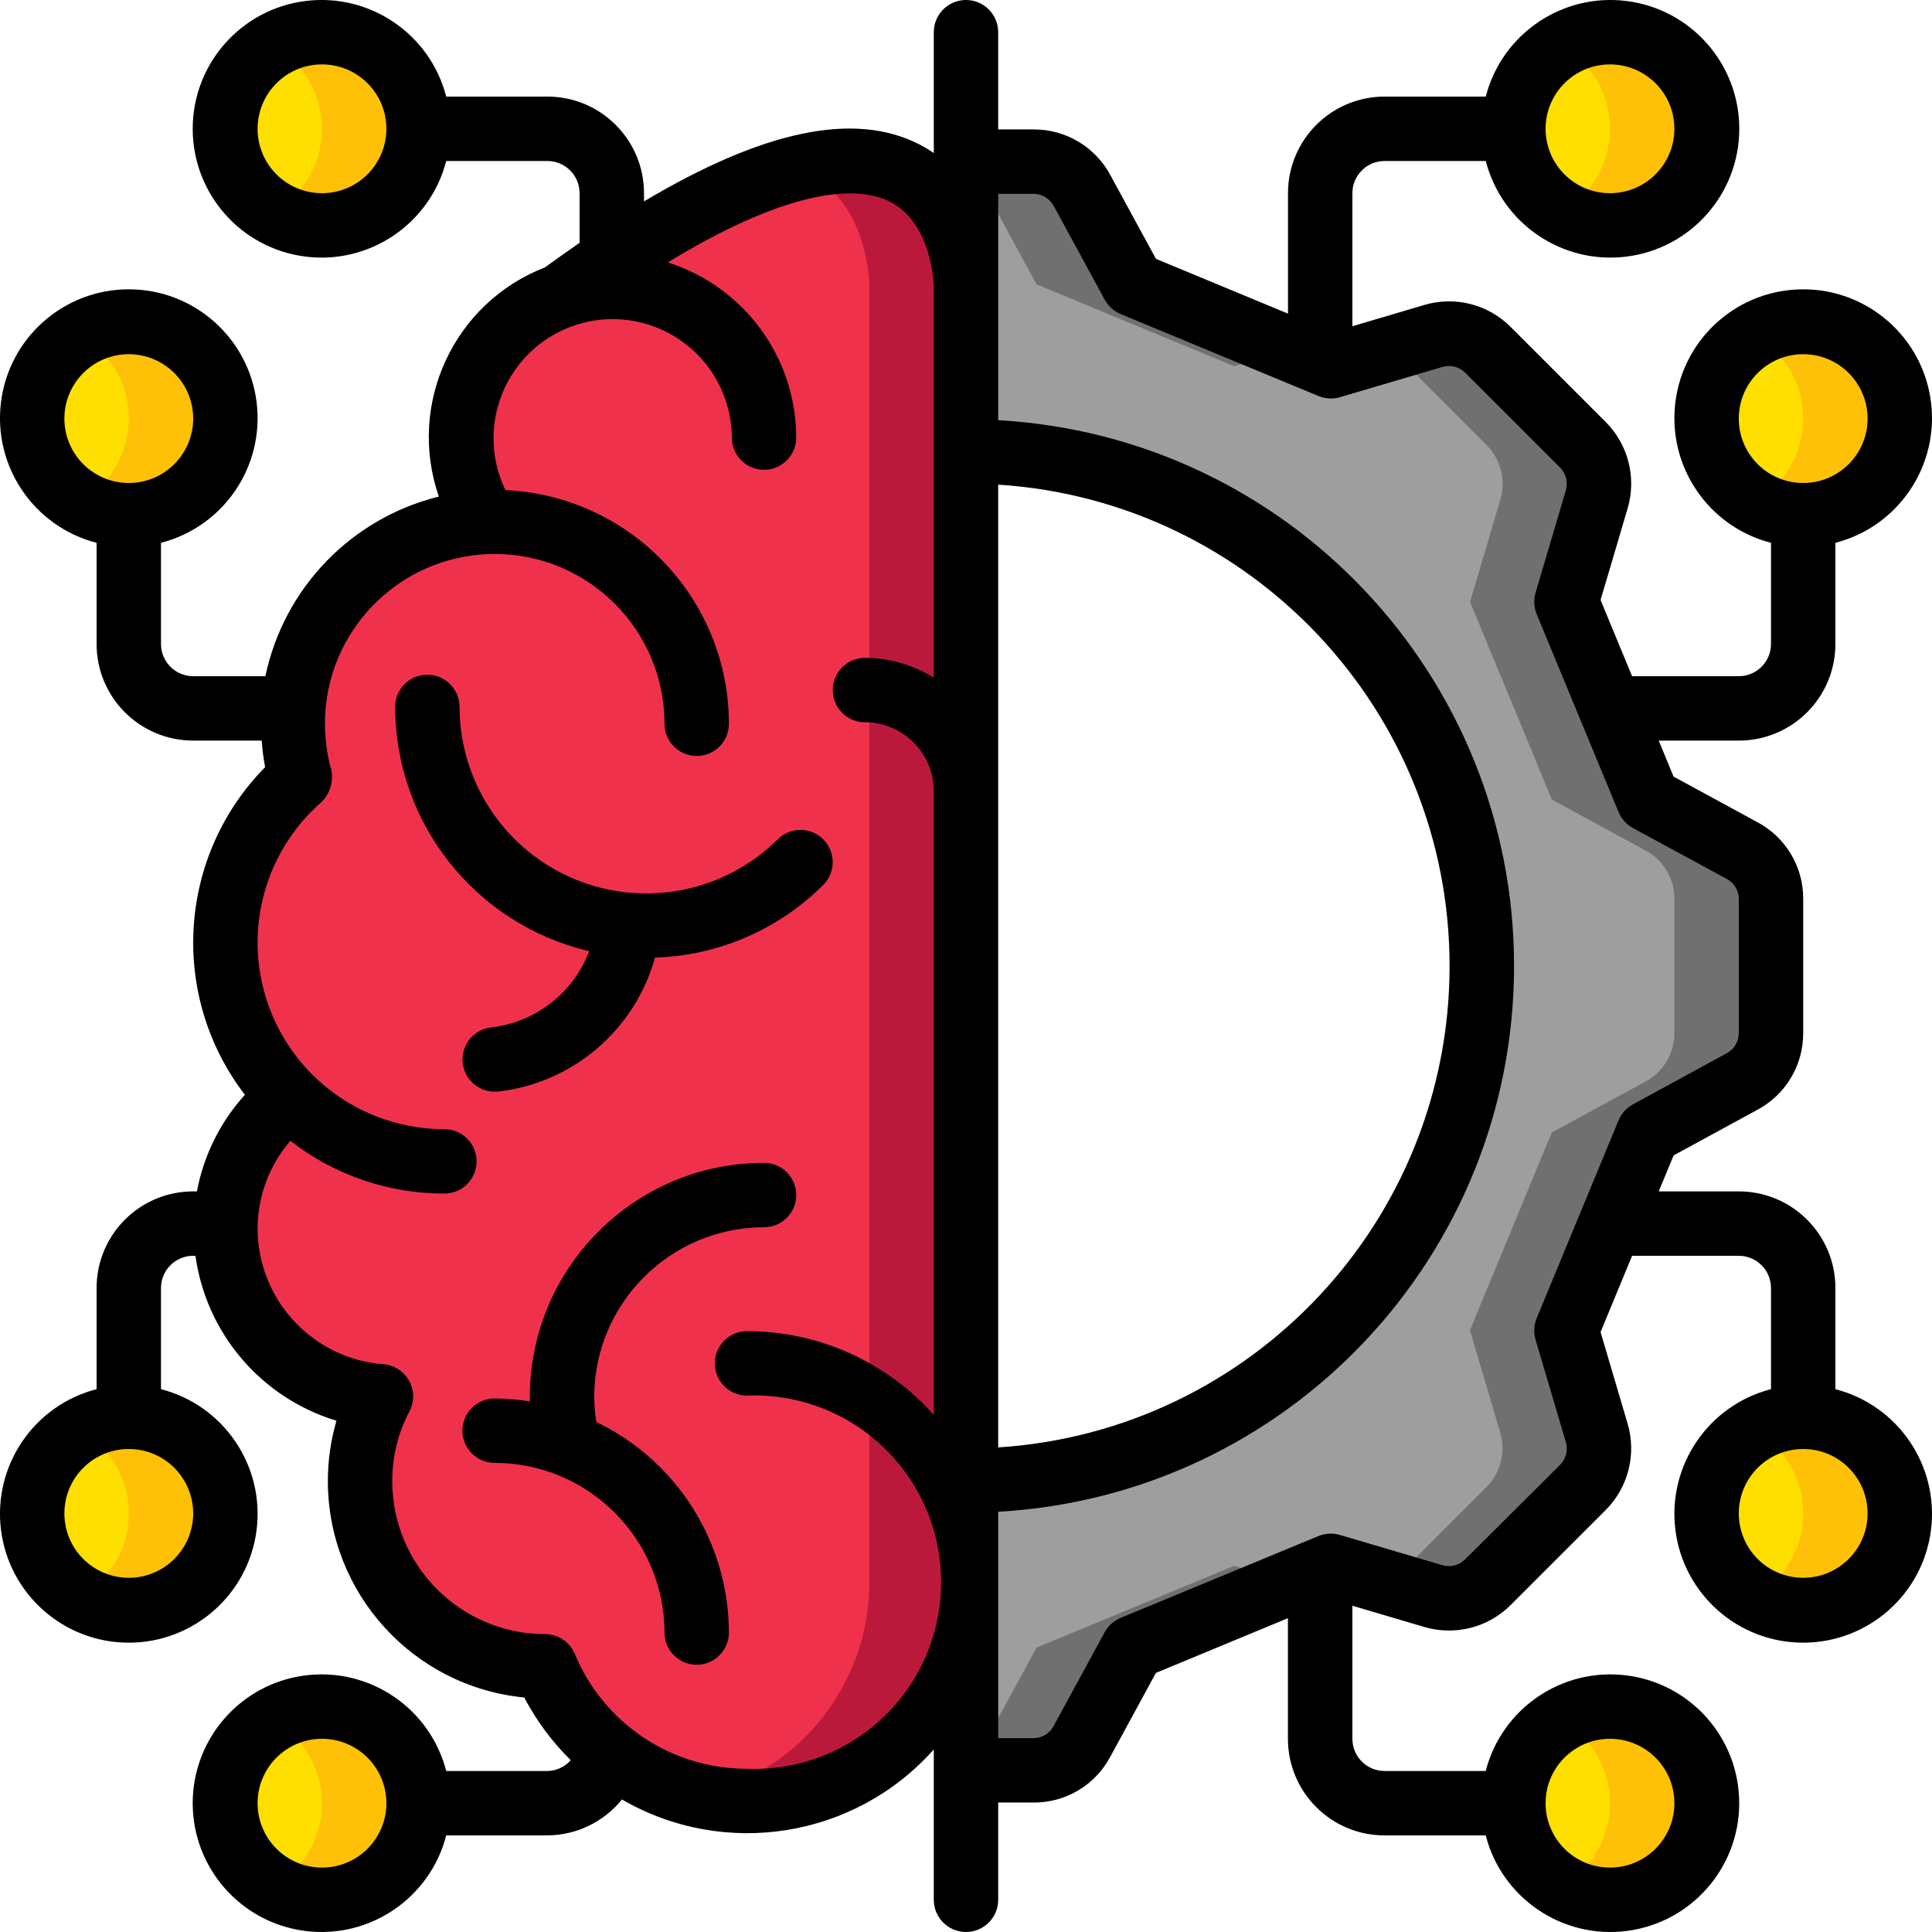
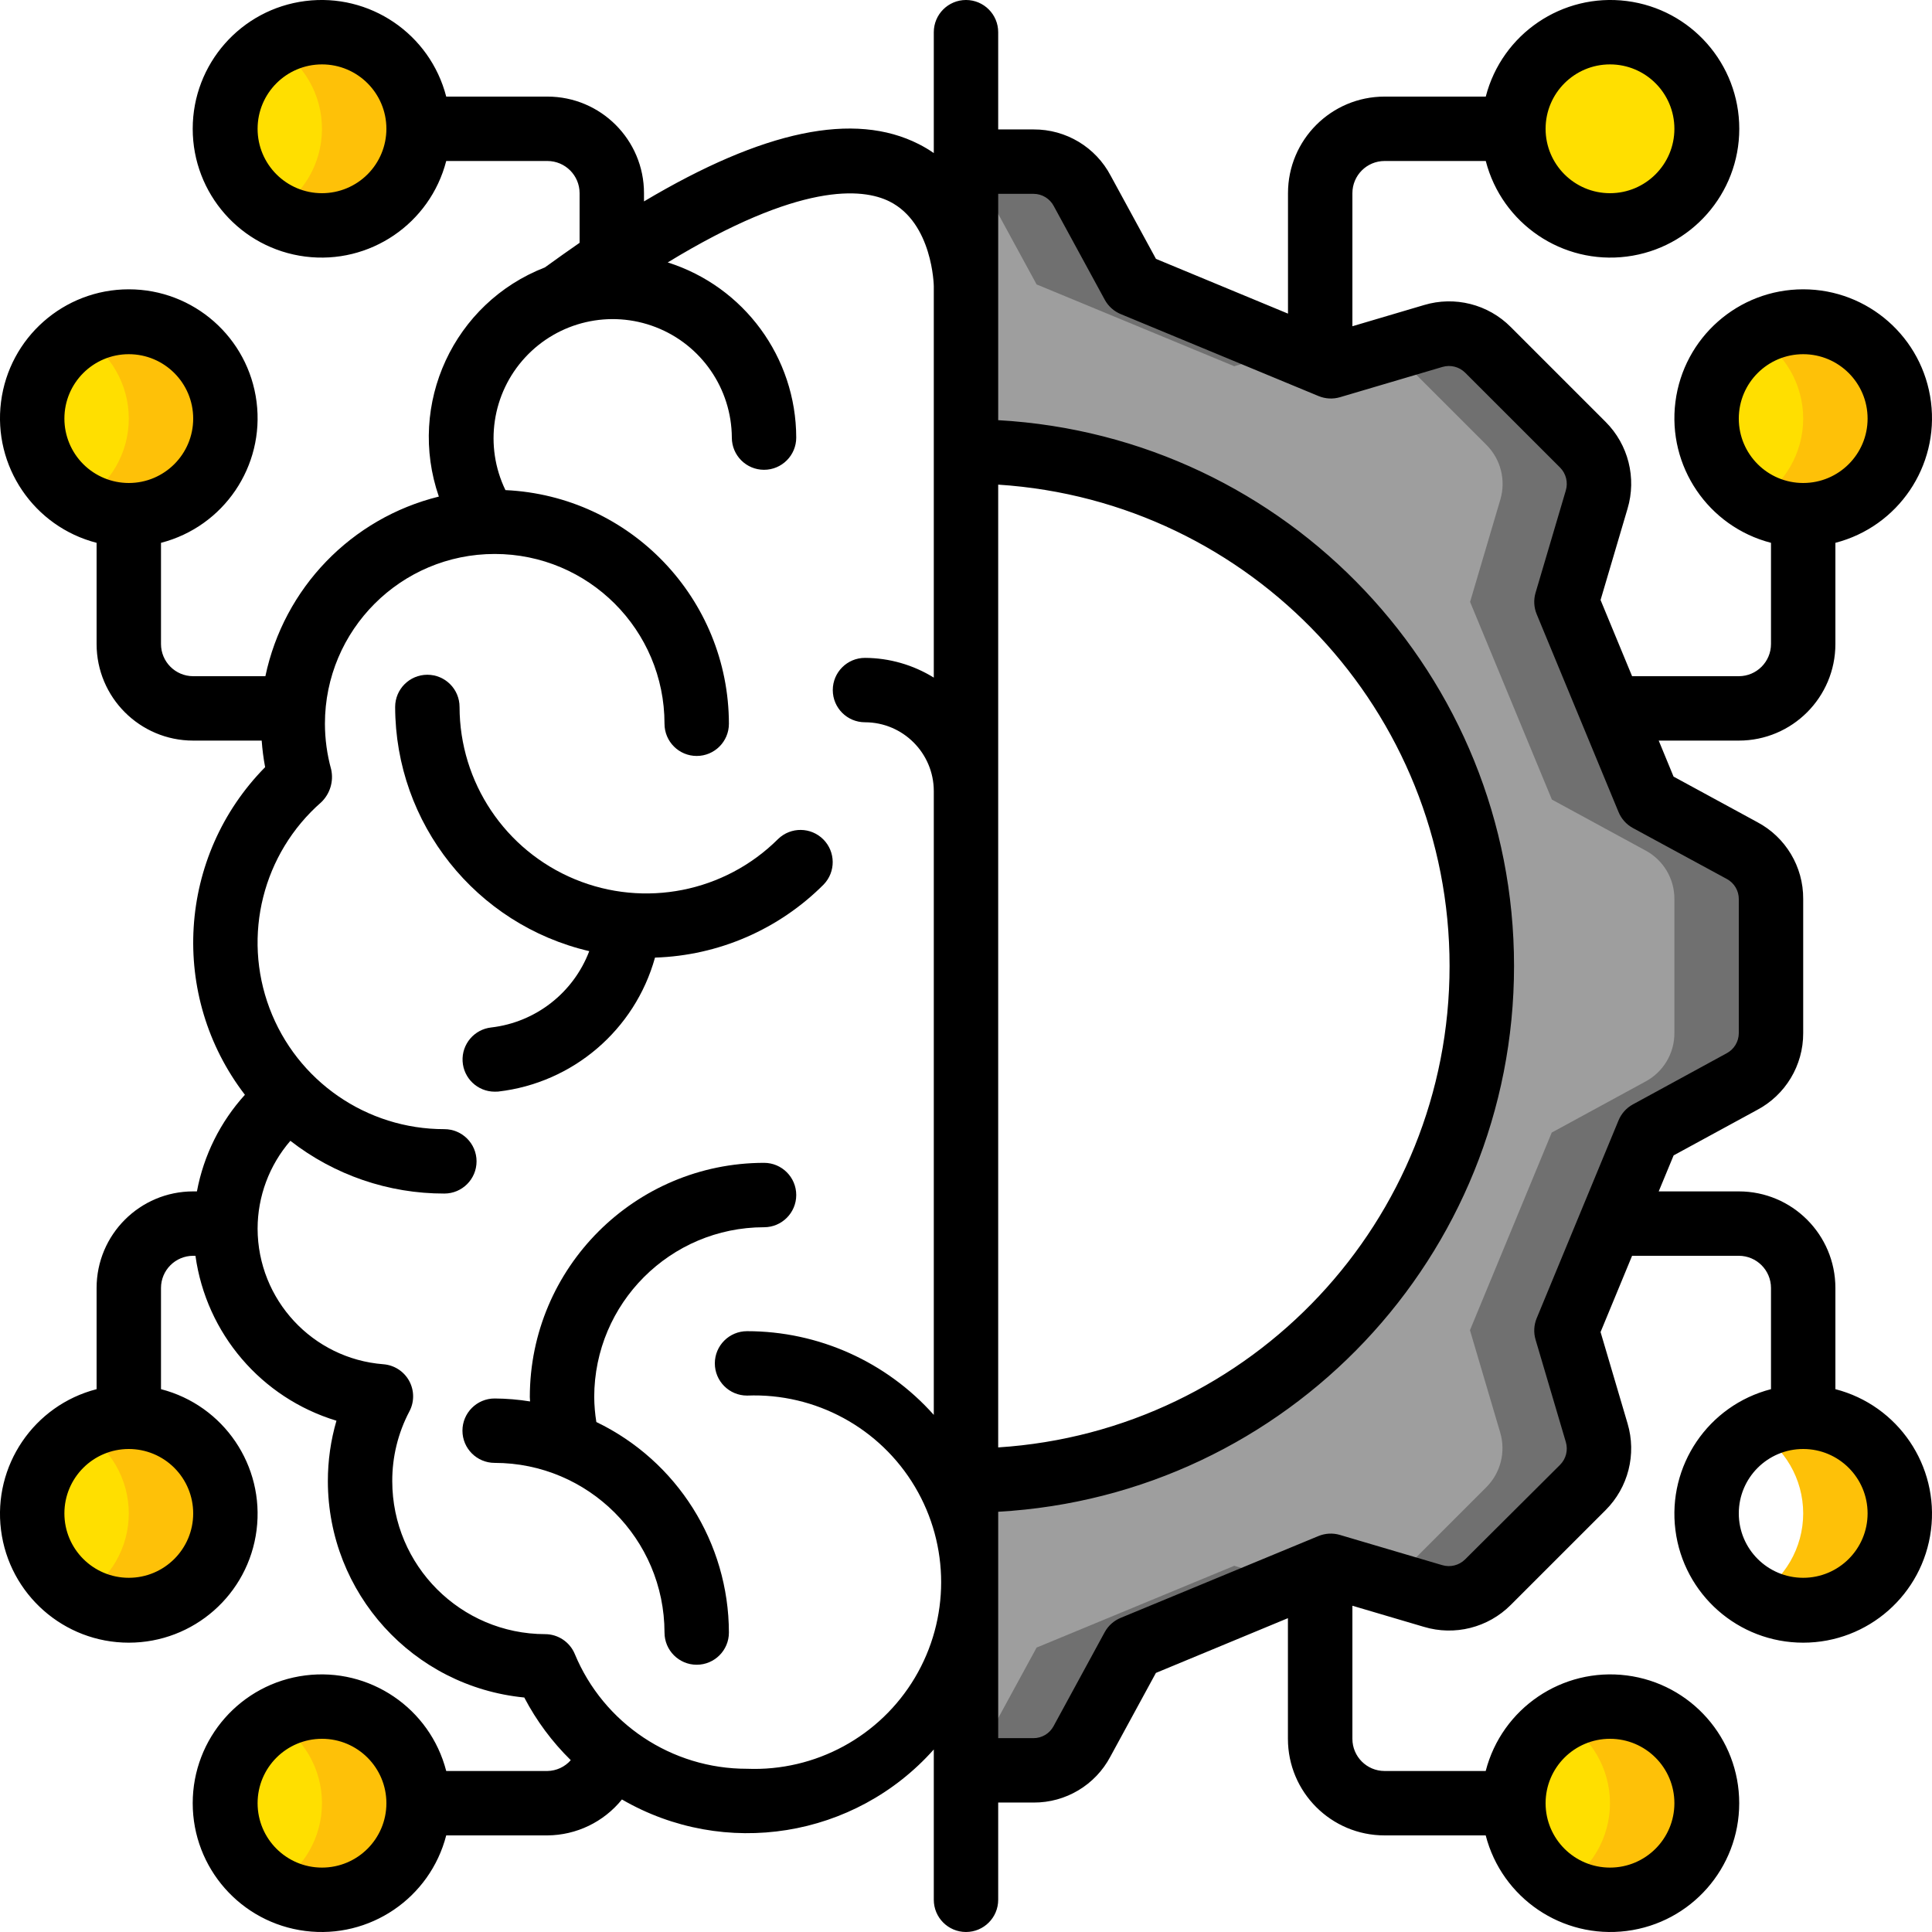
<svg xmlns="http://www.w3.org/2000/svg" width="256" height="256" viewBox="0 0 256 256" fill="none">
  <g clip-path="url(#clip0_699_1937)">
-     <path fill-rule="evenodd" clip-rule="evenodd" d="M74.384 39.116C68.635 41.178 64.139 45.748 62.17 51.529C60.202 57.311 60.975 63.675 64.272 68.817L64.14 69.209C49.94 69.96 38.806 81.682 38.787 95.901C38.792 98.328 39.122 100.743 39.769 103.082C33.737 108.36 30.158 115.897 29.879 123.907C29.6 131.917 32.647 139.685 38.297 145.369C31.111 151.067 28.153 160.588 30.845 169.354C33.537 178.121 41.328 184.341 50.474 185.024C48.642 188.487 47.692 192.348 47.709 196.266C47.704 202.774 50.288 209.017 54.889 213.619C59.491 218.221 65.734 220.804 72.242 220.8C77.591 233.514 91.151 240.705 104.677 238C118.202 235.294 127.953 223.44 127.999 209.647V37.913C127.999 37.913 127.999 -0.18 74.384 39.116Z" fill="#EF314C" />
-     <path fill-rule="evenodd" clip-rule="evenodd" d="M105.62 22.297C115.199 25.834 115.199 37.913 115.199 37.913V209.646C115.192 223.138 105.877 234.842 92.731 237.875C101.315 239.898 110.353 237.86 117.238 232.349C124.124 226.837 128.092 218.465 127.999 209.646V37.913C127.999 37.913 127.999 16.639 105.62 22.297Z" fill="#BB193B" />
    <path fill-rule="evenodd" clip-rule="evenodd" d="M127.998 196.266C165.701 196.266 196.265 165.702 196.265 127.999C196.265 90.297 165.701 59.733 127.998 59.733L128.083 21.418H136.958C139.646 21.409 142.119 22.886 143.384 25.258L150.142 37.67L176.331 48.507L189.882 44.501C192.454 43.736 195.238 44.442 197.135 46.34L209.696 58.901C211.594 60.798 212.3 63.582 211.535 66.154L207.529 79.705L218.366 105.894L230.825 112.686C233.196 113.951 234.674 116.424 234.665 119.112V136.887C234.674 139.575 233.196 142.048 230.825 143.312L218.413 150.071L207.576 176.26L211.582 189.811C212.347 192.383 211.641 195.167 209.743 197.064L197.182 209.625C195.285 211.523 192.501 212.229 189.929 211.464L176.378 207.457L150.189 218.295L143.431 230.707C142.166 233.078 139.693 234.556 137.005 234.547H128.083L127.998 196.266Z" fill="#9E9E9E" />
    <path fill-rule="evenodd" clip-rule="evenodd" d="M163.545 207.475L137.356 218.312L130.597 230.724C130.011 231.829 129.142 232.759 128.08 233.42V234.581L136.959 234.581C139.647 234.59 142.12 233.112 143.385 230.741L150.143 218.329L170.998 209.698L163.545 207.475Z" fill="#707070" />
    <path fill-rule="evenodd" clip-rule="evenodd" d="M130.597 25.276L137.355 37.687L163.544 48.525L171.011 46.319L150.155 37.687L143.397 25.276C142.132 22.904 139.659 21.426 136.971 21.436L128.084 21.436V22.596C129.142 23.253 130.009 24.177 130.597 25.276Z" fill="#707070" />
    <path fill-rule="evenodd" clip-rule="evenodd" d="M230.826 112.687L218.414 105.929L207.577 79.74L211.583 66.189C212.348 63.617 211.642 60.833 209.744 58.936L197.183 46.375C195.287 44.477 192.502 43.771 189.93 44.536L184.208 46.243C184.268 46.302 184.345 46.332 184.4 46.392L196.962 58.953C198.86 60.85 199.566 63.634 198.8 66.206L194.794 79.757L205.631 105.946L218.026 112.687C220.398 113.952 221.876 116.425 221.866 119.113V136.888C221.876 139.576 220.398 142.049 218.026 143.314L205.614 150.072L194.777 176.261L198.783 189.812C199.548 192.384 198.842 195.168 196.944 197.065L184.383 209.626C184.328 209.686 184.251 209.716 184.191 209.775L189.913 211.482C192.485 212.247 195.269 211.541 197.166 209.643L209.727 197.082C211.625 195.185 212.331 192.401 211.566 189.829L207.56 176.278L218.397 150.089L230.826 143.314C233.198 142.049 234.676 139.576 234.666 136.888V119.113C234.676 116.425 233.198 113.952 230.826 112.687Z" fill="#707070" />
    <path d="M42.665 29.866C49.734 29.866 55.465 24.135 55.465 17.066C55.465 9.996 49.734 4.266 42.665 4.266C35.596 4.266 29.865 9.996 29.865 17.066C29.865 24.135 35.596 29.866 42.665 29.866Z" fill="#FFDF00" />
    <path fill-rule="evenodd" clip-rule="evenodd" d="M42.666 4.266C40.412 4.277 38.203 4.89 36.266 6.041C40.222 8.301 42.664 12.509 42.664 17.066C42.664 21.623 40.222 25.83 36.266 28.091C38.203 29.241 40.412 29.854 42.666 29.866C49.735 29.866 55.466 24.135 55.466 17.066C55.466 9.996 49.735 4.266 42.666 4.266Z" fill="#FEC108" />
    <path d="M17.066 68.266C24.135 68.266 29.866 62.535 29.866 55.466C29.866 48.397 24.135 42.666 17.066 42.666C9.996 42.666 4.266 48.397 4.266 55.466C4.266 62.535 9.996 68.266 17.066 68.266Z" fill="#FFDF00" />
-     <path fill-rule="evenodd" clip-rule="evenodd" d="M17.066 42.666C14.813 42.678 12.603 43.29 10.666 44.441C14.623 46.702 17.065 50.909 17.065 55.466C17.065 60.023 14.623 64.231 10.666 66.491C12.603 67.642 14.813 68.254 17.066 68.266C24.135 68.266 29.866 62.535 29.866 55.466C29.866 48.397 24.135 42.666 17.066 42.666Z" fill="#FEC108" />
+     <path fill-rule="evenodd" clip-rule="evenodd" d="M17.066 42.666C14.813 42.678 12.603 43.29 10.666 44.441C14.623 46.702 17.065 50.909 17.065 55.466C17.065 60.023 14.623 64.231 10.666 66.491C24.135 68.266 29.866 62.535 29.866 55.466C29.866 48.397 24.135 42.666 17.066 42.666Z" fill="#FEC108" />
    <path d="M17.066 213.332C24.135 213.332 29.866 207.602 29.866 200.532C29.866 193.463 24.135 187.732 17.066 187.732C9.996 187.732 4.266 193.463 4.266 200.532C4.266 207.602 9.996 213.332 17.066 213.332Z" fill="#FFDF00" />
    <path fill-rule="evenodd" clip-rule="evenodd" d="M17.066 187.732C14.813 187.744 12.603 188.357 10.666 189.507C14.623 191.768 17.065 195.975 17.065 200.532C17.065 205.089 14.623 209.297 10.666 211.557C12.603 212.708 14.813 213.321 17.066 213.332C24.135 213.332 29.866 207.602 29.866 200.532C29.866 193.463 24.135 187.732 17.066 187.732Z" fill="#FEC108" />
    <path d="M42.665 251.733C49.734 251.733 55.465 246.002 55.465 238.933C55.465 231.864 49.734 226.133 42.665 226.133C35.596 226.133 29.865 231.864 29.865 238.933C29.865 246.002 35.596 251.733 42.665 251.733Z" fill="#FFDF00" />
    <path fill-rule="evenodd" clip-rule="evenodd" d="M42.666 226.133C40.412 226.145 38.203 226.757 36.266 227.908C40.222 230.168 42.664 234.376 42.664 238.933C42.664 243.49 40.222 247.697 36.266 249.958C38.203 251.108 40.412 251.721 42.666 251.733C49.735 251.733 55.466 246.002 55.466 238.933C55.466 231.864 49.735 226.133 42.666 226.133Z" fill="#FEC108" />
    <path d="M213.333 29.866C220.402 29.866 226.133 24.135 226.133 17.066C226.133 9.996 220.402 4.266 213.333 4.266C206.264 4.266 200.533 9.996 200.533 17.066C200.533 24.135 206.264 29.866 213.333 29.866Z" fill="#FFDF00" />
-     <path fill-rule="evenodd" clip-rule="evenodd" d="M213.332 4.266C211.078 4.277 208.869 4.89 206.932 6.041C210.888 8.301 213.33 12.509 213.33 17.066C213.33 21.623 210.888 25.83 206.932 28.091C208.869 29.241 211.078 29.854 213.332 29.866C220.401 29.866 226.132 24.135 226.132 17.066C226.132 9.996 220.401 4.266 213.332 4.266Z" fill="#FEC108" />
    <path d="M238.933 68.266C246.002 68.266 251.733 62.535 251.733 55.466C251.733 48.397 246.002 42.666 238.933 42.666C231.864 42.666 226.133 48.397 226.133 55.466C226.133 62.535 231.864 68.266 238.933 68.266Z" fill="#FFDF00" />
    <path fill-rule="evenodd" clip-rule="evenodd" d="M238.933 42.666C236.68 42.678 234.471 43.29 232.533 44.441C236.49 46.702 238.932 50.909 238.932 55.466C238.932 60.023 236.49 64.231 232.533 66.491C234.471 67.642 236.68 68.254 238.933 68.266C246.002 68.266 251.733 62.535 251.733 55.466C251.733 48.397 246.002 42.666 238.933 42.666Z" fill="#FEC108" />
-     <path d="M238.933 213.332C246.002 213.332 251.733 207.602 251.733 200.532C251.733 193.463 246.002 187.732 238.933 187.732C231.864 187.732 226.133 193.463 226.133 200.532C226.133 207.602 231.864 213.332 238.933 213.332Z" fill="#FFDF00" />
    <path fill-rule="evenodd" clip-rule="evenodd" d="M238.933 187.732C236.68 187.744 234.471 188.357 232.533 189.507C236.49 191.768 238.932 195.975 238.932 200.532C238.932 205.089 236.49 209.297 232.533 211.557C234.471 212.708 236.68 213.321 238.933 213.332C246.002 213.332 251.733 207.602 251.733 200.532C251.733 193.463 246.002 187.732 238.933 187.732Z" fill="#FEC108" />
    <path d="M213.333 251.733C220.402 251.733 226.133 246.002 226.133 238.933C226.133 231.864 220.402 226.133 213.333 226.133C206.264 226.133 200.533 231.864 200.533 238.933C200.533 246.002 206.264 251.733 213.333 251.733Z" fill="#FFDF00" />
    <path fill-rule="evenodd" clip-rule="evenodd" d="M213.332 226.133C211.078 226.145 208.869 226.757 206.932 227.908C210.888 230.168 213.33 234.376 213.33 238.933C213.33 243.49 210.888 247.697 206.932 249.958C208.869 251.108 211.078 251.721 213.332 251.733C220.401 251.733 226.132 246.002 226.132 238.933C226.132 231.864 220.401 226.133 213.332 226.133Z" fill="#FEC108" />
    <path fill-rule="evenodd" clip-rule="evenodd" d="M66 144.64C75.898 143.506 84.121 136.485 86.791 126.887C95.203 126.625 103.198 123.161 109.14 117.201C110.757 115.527 110.734 112.866 109.088 111.22C107.442 109.574 104.781 109.551 103.107 111.168C96.027 118.223 85.399 120.327 76.166 116.5C66.933 112.674 60.907 103.67 60.893 93.675C60.893 91.319 58.983 89.408 56.626 89.408C54.27 89.408 52.359 91.319 52.359 93.675C52.391 109.12 63.039 122.517 78.079 126.033C75.975 131.563 70.968 135.462 65.091 136.145C62.841 136.393 61.176 138.355 61.297 140.615C61.419 142.875 63.284 144.648 65.548 144.653C65.698 144.657 65.85 144.652 66 144.64Z" fill="black" />
    <path fill-rule="evenodd" clip-rule="evenodd" d="M79.018 188.424C78.842 187.329 78.748 186.223 78.737 185.114C78.751 172.692 88.818 162.627 101.239 162.615C103.595 162.615 105.506 160.705 105.506 158.349C105.506 155.992 103.595 154.082 101.239 154.082C84.107 154.098 70.222 167.981 70.203 185.114C70.203 185.31 70.233 185.502 70.237 185.698C68.685 185.448 67.116 185.317 65.544 185.306C63.188 185.306 61.277 187.216 61.277 189.572C61.277 191.929 63.188 193.839 65.544 193.839C77.96 193.848 88.027 203.904 88.051 216.32C88.051 218.676 89.961 220.587 92.317 220.587C94.674 220.587 96.584 218.676 96.584 216.32C96.559 204.423 89.736 193.588 79.018 188.424Z" fill="black" />
    <path d="M243.199 85.333V71.927C251.521 69.778 256.946 61.777 255.863 53.252C254.78 44.726 247.527 38.335 238.933 38.335C230.338 38.335 223.085 44.726 222.002 53.252C220.919 61.777 226.345 69.778 234.666 71.927V85.333C234.666 87.689 232.756 89.599 230.399 89.599H216.26L212.083 79.504L215.654 67.413C216.88 63.33 215.762 58.904 212.744 55.893L200.183 43.332C197.183 40.313 192.763 39.194 188.688 40.422L179.199 43.229V25.599C179.199 23.243 181.11 21.333 183.466 21.333H196.872C199.02 29.654 207.021 35.08 215.547 33.997C224.073 32.914 230.463 25.66 230.463 17.066C230.463 8.472 224.073 1.218 215.547 0.135C207.021 -0.948 199.02 4.478 196.872 12.799H183.466C176.397 12.799 170.666 18.53 170.666 25.599V41.557L153.173 34.303L147.178 23.295C145.188 19.498 141.246 17.129 136.959 17.151H132.266V4.266C132.266 1.91 130.356 -0.001 127.999 -0.001C125.643 -0.001 123.733 1.91 123.733 4.266V20.283C123.104 19.845 122.445 19.452 121.761 19.105C113.19 14.749 101.188 17.254 85.333 26.687V25.599C85.333 18.53 79.602 12.799 72.533 12.799H59.127C56.978 4.478 48.977 -0.948 40.452 0.135C31.926 1.218 25.535 8.472 25.535 17.066C25.535 25.66 31.926 32.914 40.452 33.997C48.977 35.08 56.978 29.654 59.127 21.333H72.533C74.889 21.333 76.799 23.243 76.799 25.599V32.174C75.293 33.211 73.766 34.308 72.2 35.434C60.114 40.132 53.908 53.547 58.15 65.8C46.555 68.663 37.623 77.912 35.165 89.599H25.599C23.243 89.599 21.333 87.689 21.333 85.333V71.927C29.654 69.778 35.08 61.777 33.997 53.252C32.914 44.726 25.66 38.335 17.066 38.335C8.472 38.335 1.218 44.726 0.135 53.252C-0.948 61.777 4.478 69.778 12.799 71.927V85.333C12.799 92.402 18.53 98.133 25.599 98.133H34.675C34.759 99.314 34.912 100.489 35.131 101.653C23.526 113.426 22.383 131.955 32.452 145.066C29.188 148.661 26.987 153.093 26.094 157.866H25.599C18.53 157.866 12.799 163.597 12.799 170.666V184.072C4.478 186.22 -0.948 194.221 0.135 202.747C1.218 211.273 8.472 217.663 17.066 217.663C25.66 217.663 32.914 211.273 33.997 202.747C35.08 194.221 29.654 186.22 21.333 184.072V170.666C21.333 168.31 23.243 166.399 25.599 166.399H25.898C27.331 176.704 34.625 185.235 44.582 188.253C43.823 190.856 43.44 193.554 43.443 196.266C43.46 211.09 54.715 223.486 69.469 224.929C71.076 228.002 73.155 230.804 75.63 233.232C74.847 234.126 73.721 234.647 72.533 234.666H59.127C56.978 226.345 48.977 220.919 40.452 222.002C31.926 223.085 25.535 230.338 25.535 238.933C25.535 247.527 31.926 254.78 40.452 255.863C48.977 256.946 56.978 251.521 59.127 243.199H72.533C76.373 243.174 79.999 241.426 82.41 238.438C96.009 246.327 113.282 243.557 123.733 231.812V251.733C123.733 254.089 125.643 255.999 127.999 255.999C130.356 255.999 132.266 254.089 132.266 251.733V238.847H136.959C141.217 238.87 145.135 236.526 147.127 232.763L153.164 221.67L170.657 214.416V230.399C170.657 237.469 176.388 243.199 183.457 243.199H196.863C199.012 251.521 207.013 256.946 215.539 255.863C224.064 254.78 230.455 247.527 230.455 238.933C230.455 230.338 224.064 223.085 215.539 222.002C207.013 220.919 199.012 226.345 196.863 234.666H183.466C181.11 234.666 179.199 232.756 179.199 230.399V212.769L188.667 215.564C192.749 216.794 197.177 215.678 200.187 212.659L212.744 200.106C215.756 197.102 216.875 192.687 215.658 188.612L212.083 176.503L216.26 166.399H230.399C232.756 166.399 234.666 168.31 234.666 170.666V184.072C226.345 186.22 220.919 194.221 222.002 202.747C223.085 211.273 230.338 217.663 238.933 217.663C247.527 217.663 254.78 211.273 255.863 202.747C256.946 194.221 251.521 186.22 243.199 184.072V170.666C243.199 163.597 237.469 157.866 230.399 157.866H219.788L221.764 153.096L232.784 147.097C236.579 145.109 238.95 141.171 238.933 136.887V119.112C238.957 114.852 236.613 110.931 232.848 108.936L221.755 102.903L219.788 98.133H230.399C237.469 98.133 243.199 92.402 243.199 85.333ZM230.399 55.466C230.399 50.753 234.22 46.933 238.933 46.933C243.645 46.933 247.466 50.753 247.466 55.466C247.466 60.179 243.645 63.999 238.933 63.999C234.22 63.999 230.399 60.179 230.399 55.466ZM213.333 8.533C218.045 8.533 221.866 12.353 221.866 17.066C221.866 21.779 218.045 25.599 213.333 25.599C208.62 25.599 204.799 21.779 204.799 17.066C204.799 12.353 208.62 8.533 213.333 8.533ZM42.666 25.599C37.953 25.599 34.133 21.779 34.133 17.066C34.133 12.353 37.953 8.533 42.666 8.533C47.379 8.533 51.199 12.353 51.199 17.066C51.199 19.329 50.3 21.5 48.7 23.1C47.1 24.7 44.929 25.599 42.666 25.599ZM8.533 55.466C8.533 50.753 12.353 46.933 17.066 46.933C21.779 46.933 25.599 50.753 25.599 55.466C25.599 60.179 21.779 63.999 17.066 63.999C14.803 63.999 12.632 63.1 11.032 61.5C9.432 59.9 8.533 57.729 8.533 55.466ZM25.599 200.533C25.599 205.245 21.779 209.066 17.066 209.066C12.353 209.066 8.533 205.245 8.533 200.533C8.533 195.82 12.353 191.999 17.066 191.999C19.329 191.999 21.5 192.898 23.1 194.499C24.7 196.099 25.599 198.269 25.599 200.533ZM42.666 247.466C37.953 247.466 34.133 243.645 34.133 238.933C34.133 234.22 37.953 230.399 42.666 230.399C47.379 230.399 51.199 234.22 51.199 238.933C51.199 243.645 47.379 247.466 42.666 247.466ZM213.333 230.399C218.045 230.399 221.866 234.22 221.866 238.933C221.866 243.645 218.045 247.466 213.333 247.466C208.62 247.466 204.799 243.645 204.799 238.933C204.799 234.22 208.62 230.399 213.333 230.399ZM247.466 200.533C247.466 205.245 243.645 209.066 238.933 209.066C234.22 209.066 230.399 205.245 230.399 200.533C230.399 195.82 234.22 191.999 238.933 191.999C243.645 191.999 247.466 195.82 247.466 200.533ZM132.266 64.217C165.902 66.384 192.075 94.298 192.075 128.004C192.075 161.709 165.902 189.623 132.266 191.79V64.217ZM98.986 234.372C88.999 234.388 79.987 228.381 76.159 219.157C75.497 217.569 73.946 216.534 72.225 216.533C61.044 216.512 51.988 207.447 51.976 196.266C51.964 193.048 52.742 189.876 54.241 187.029C54.919 185.755 54.907 184.225 54.21 182.962C53.513 181.7 52.224 180.875 50.785 180.769C41.406 180.032 34.161 172.22 34.133 162.811C34.137 158.533 35.678 154.399 38.476 151.163C44.306 155.705 51.489 158.166 58.879 158.152C61.236 158.152 63.146 156.242 63.146 153.885C63.146 151.529 61.236 149.619 58.879 149.619C48.575 149.63 39.344 143.248 35.715 133.603C32.086 123.959 34.82 113.075 42.576 106.291C43.736 105.169 44.23 103.526 43.882 101.951C43.337 99.981 43.059 97.946 43.054 95.901C43.054 83.476 53.127 73.403 65.552 73.403C77.978 73.403 88.05 83.476 88.05 95.901C88.05 98.258 89.961 100.168 92.317 100.168C94.674 100.168 96.584 98.258 96.584 95.901C96.556 79.334 83.523 65.707 66.973 64.942C64.15 59.104 65.185 52.133 69.582 47.366C73.98 42.599 80.845 41.007 86.891 43.351C92.938 45.695 96.936 51.498 96.972 57.983C96.972 60.34 98.882 62.25 101.239 62.25C103.595 62.25 105.505 60.34 105.505 57.983C105.489 47.364 98.602 37.976 88.477 34.773C105.996 24.106 114.286 24.908 117.866 26.696C123.583 29.555 123.733 37.849 123.733 37.913V89.787C120.993 88.091 117.837 87.186 114.615 87.172C112.258 87.172 110.348 89.082 110.348 91.438C110.348 93.795 112.258 95.705 114.615 95.705C119.646 95.712 123.723 99.787 123.733 104.819V187.481C117.443 180.424 108.439 176.387 98.986 176.388C96.63 176.388 94.719 178.298 94.719 180.654C94.719 183.011 96.63 184.921 98.986 184.921C108.053 184.564 116.588 189.197 121.228 196.995C125.867 204.793 125.867 214.504 121.228 222.302C116.588 230.1 108.053 234.729 98.986 234.372ZM228.833 116.479C229.801 117.008 230.401 118.023 230.399 119.125V136.9C230.395 138.027 229.765 139.059 228.765 139.579L216.353 146.346C215.494 146.818 214.824 147.571 214.455 148.479L203.622 174.664C203.247 175.566 203.193 176.569 203.468 177.505L207.479 191.073C207.801 192.148 207.506 193.312 206.711 194.103L194.133 206.63C193.333 207.422 192.163 207.712 191.086 207.385L177.535 203.383C176.6 203.108 175.598 203.163 174.698 203.536L148.513 214.369C147.605 214.739 146.852 215.409 146.38 216.268L139.592 228.744C139.064 229.712 138.049 230.314 136.947 230.314H132.266V200.315C170.623 198.149 200.618 166.413 200.618 127.995C200.618 89.577 170.623 57.841 132.266 55.675V25.685H136.959C138.084 25.69 139.114 26.317 139.635 27.314L146.393 39.73C146.865 40.59 147.618 41.26 148.526 41.629L174.715 52.479C175.616 52.853 176.617 52.907 177.552 52.633L191.125 48.622C192.198 48.304 193.359 48.599 194.15 49.39L206.711 61.947C207.508 62.746 207.801 63.918 207.475 64.998L203.468 78.549C203.193 79.486 203.247 80.489 203.622 81.39L214.455 107.575C214.824 108.483 215.494 109.236 216.353 109.708L228.833 116.479Z" fill="black" />
  </g>
  <defs>
    <clipPath id="clip0_699_1937">
      <rect width="256" height="256" fill="white" />
    </clipPath>
  </defs>
</svg>